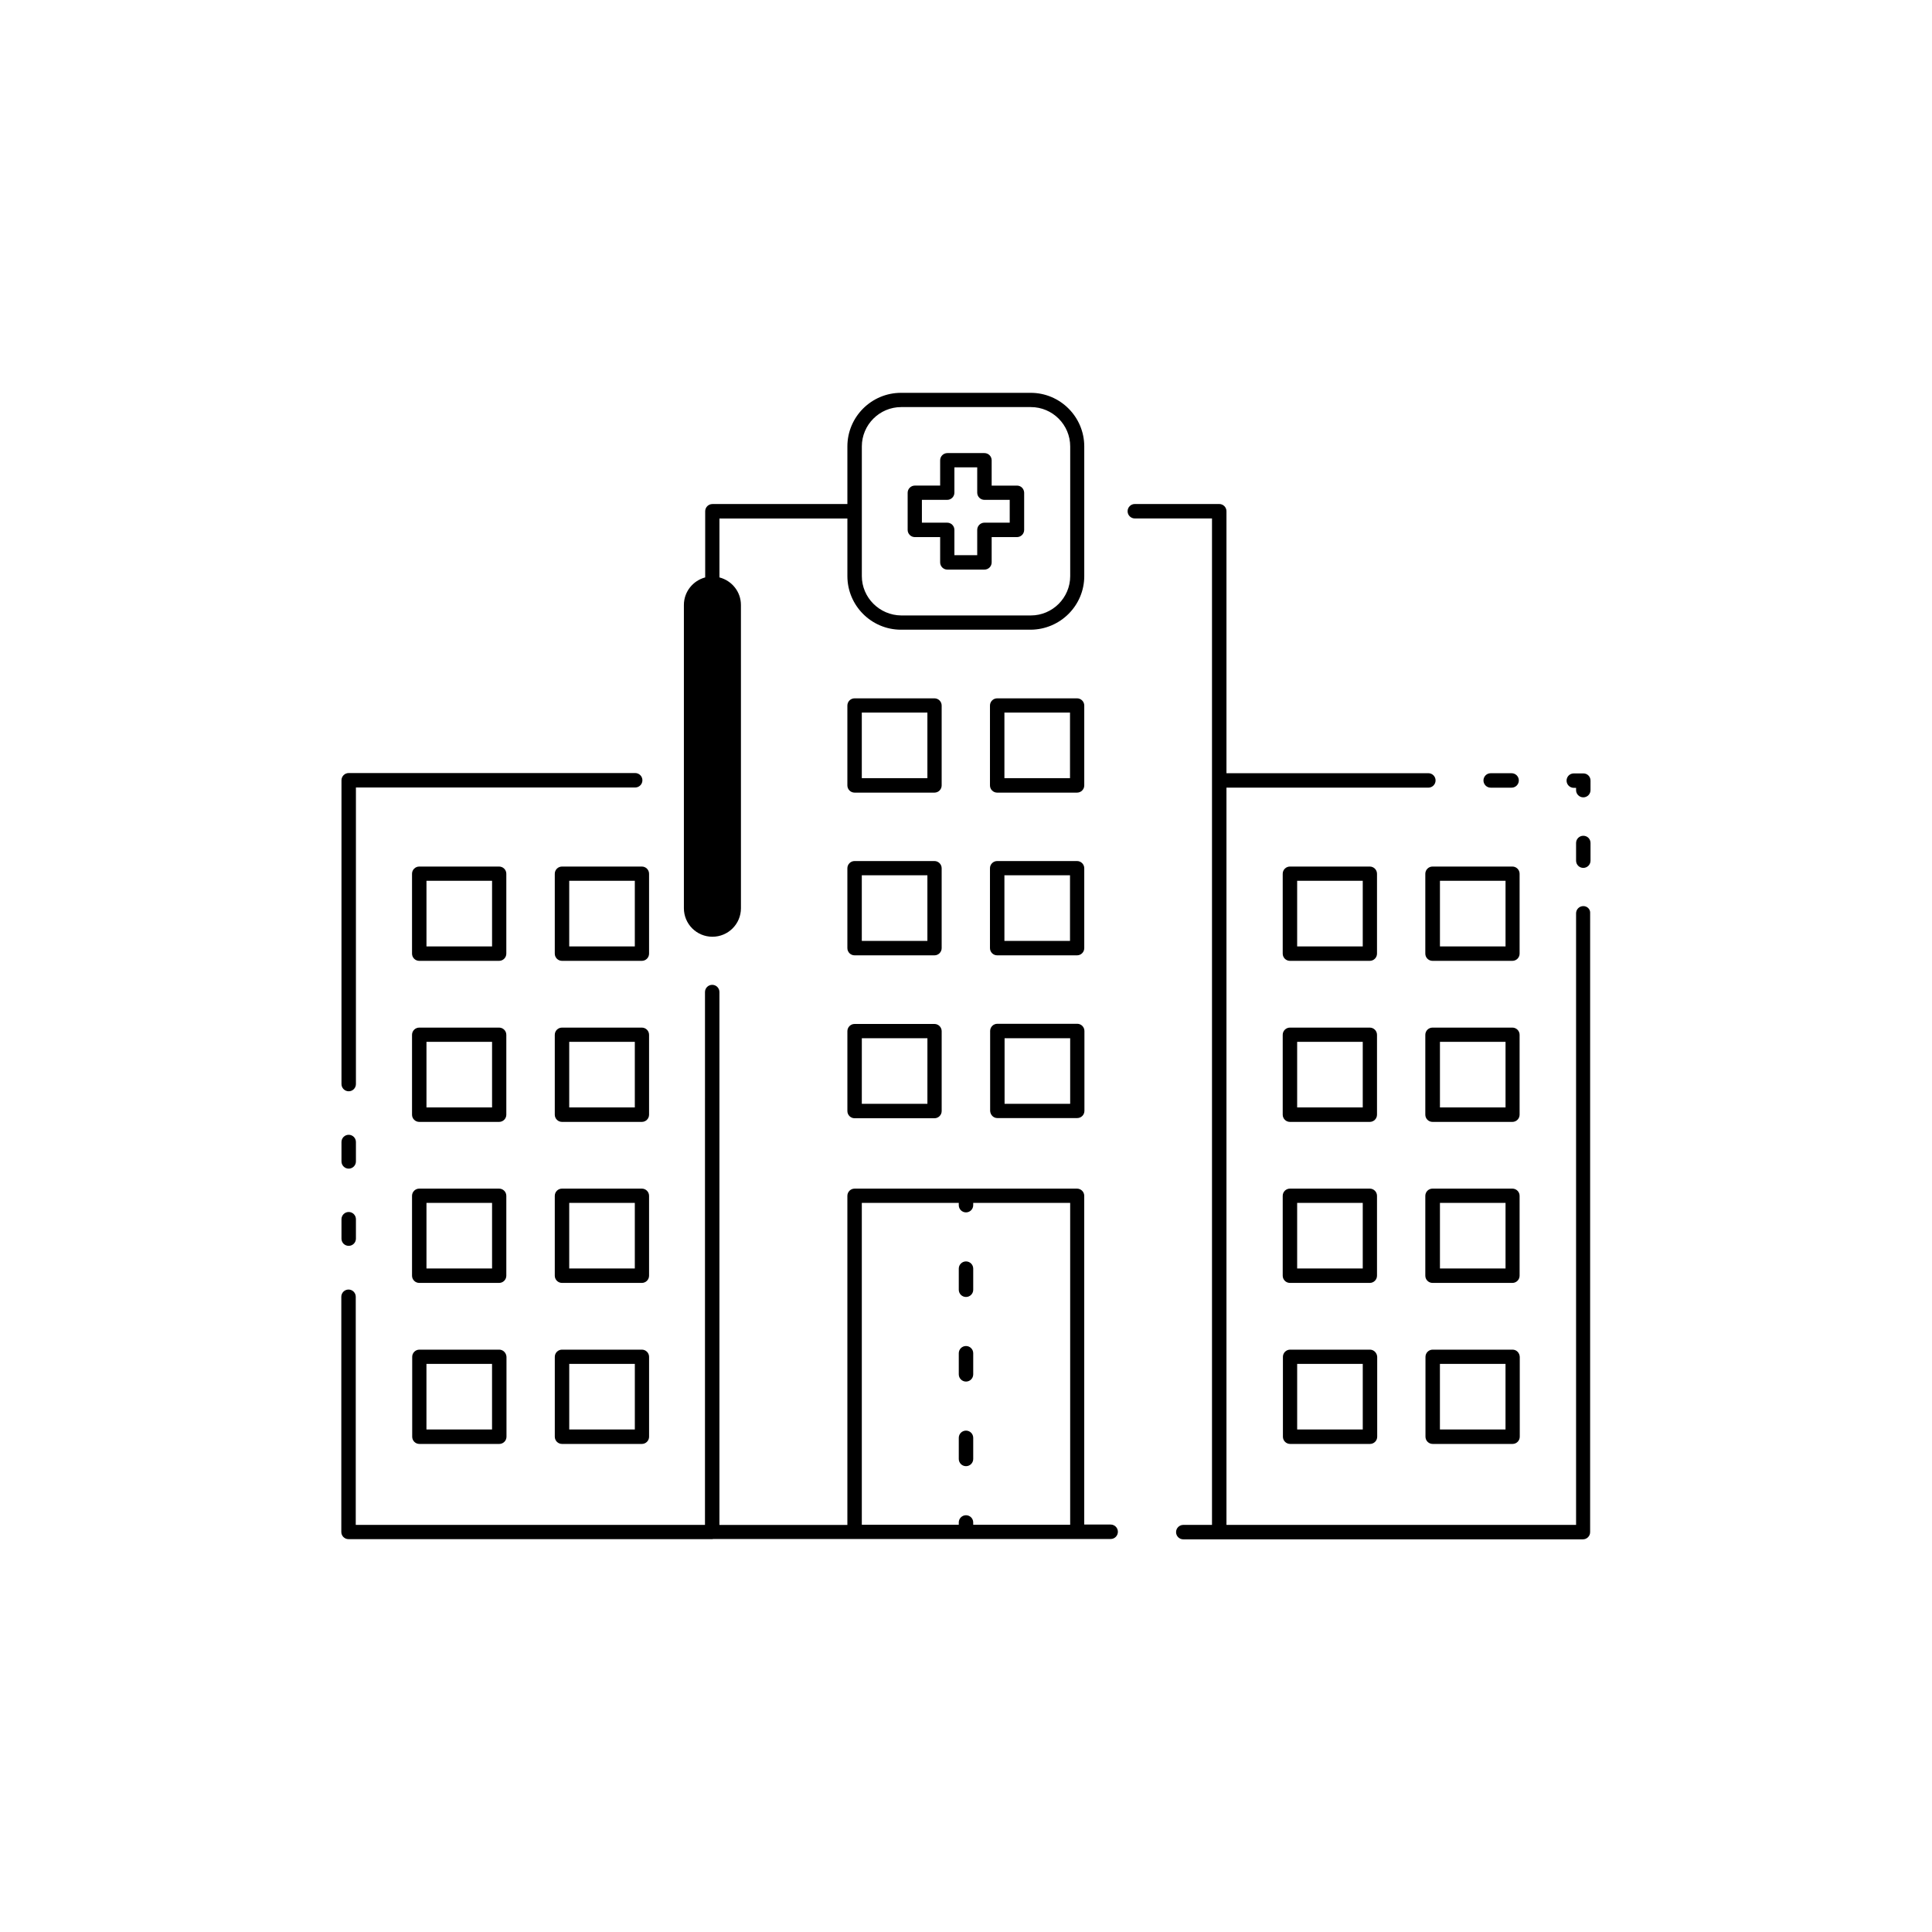
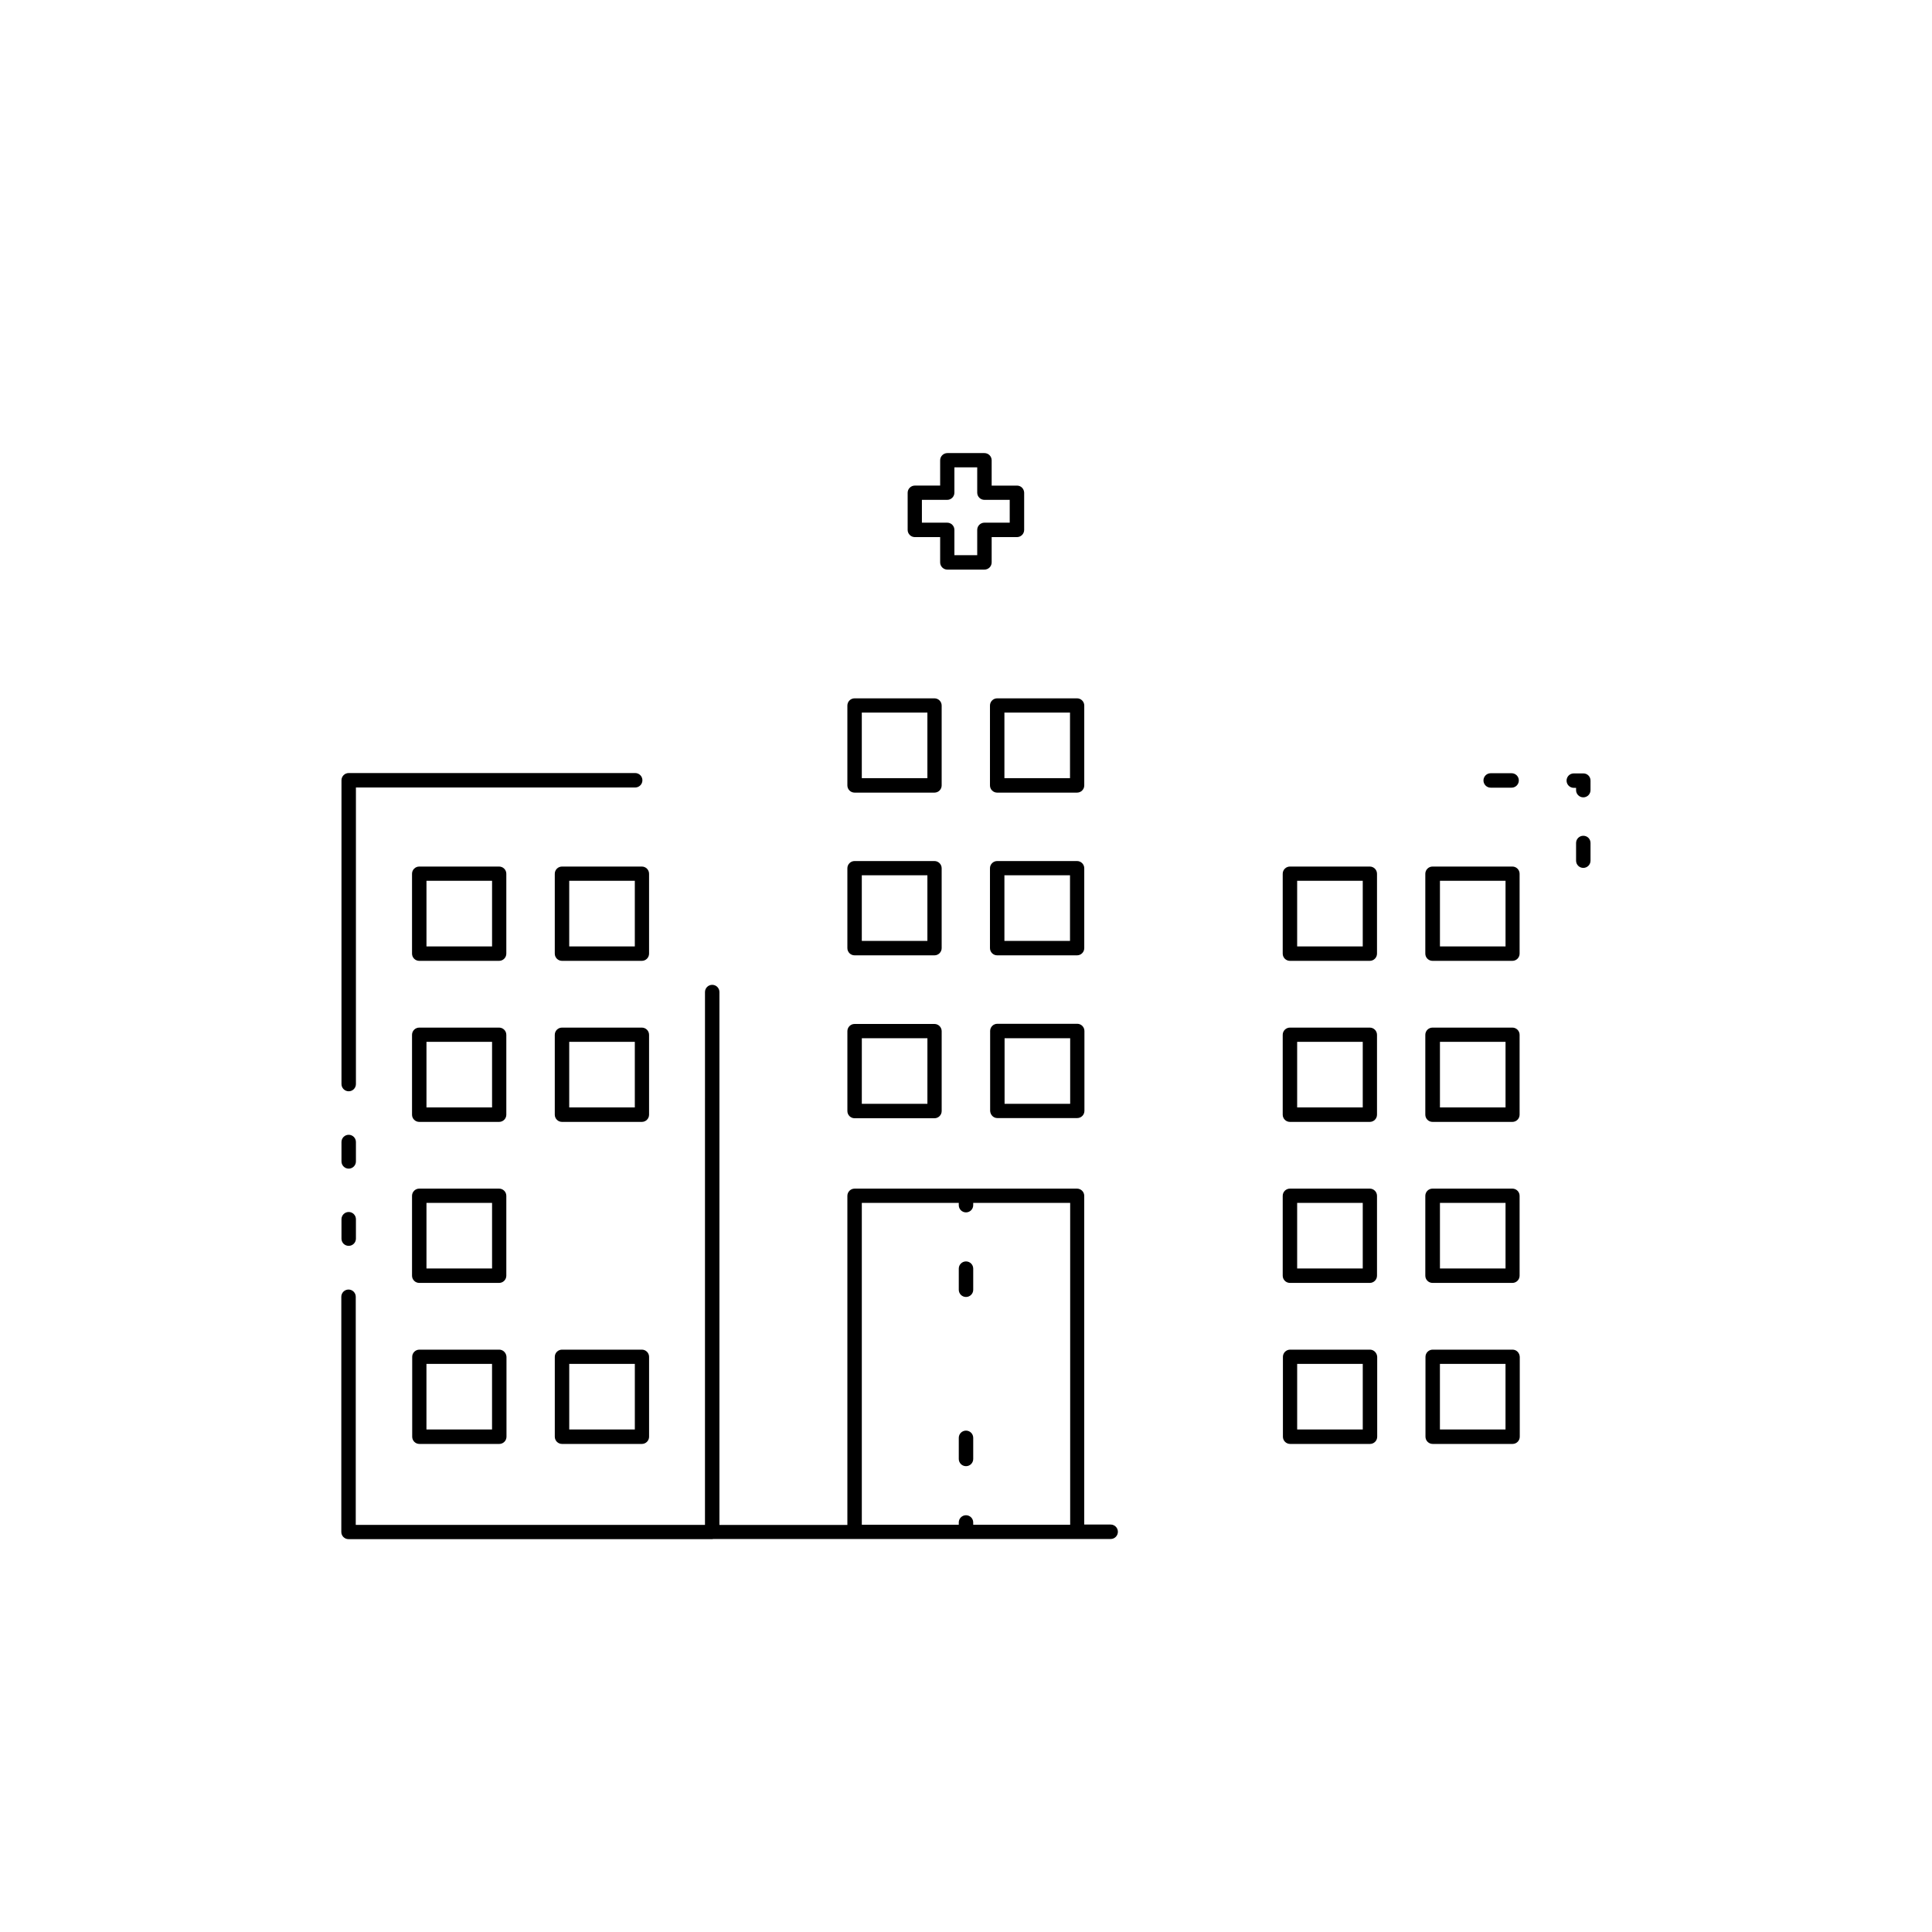
<svg xmlns="http://www.w3.org/2000/svg" fill="#000000" width="800px" height="800px" version="1.1" viewBox="144 144 512 512">
  <g>
    <path d="m332.99 551.85h37.434 0.102 58.945 0.102 8.766c1.059 0 1.914-0.855 1.914-1.914s-0.855-1.914-1.914-1.914h-7.004v-87.109c0-1.059-0.855-1.914-1.914-1.914h-58.945c-1.059 0-1.914 0.855-1.914 1.914v87.211h-33.906v-141.22c0-1.059-0.855-1.914-1.914-1.914-1.059 0-1.914 0.855-1.914 1.914l-0.004 141.21h-92.547v-60.457c0-1.059-0.855-1.914-1.914-1.914-1.059 0-1.914 0.855-1.914 1.914v62.32c0 1.059 0.855 1.914 1.914 1.914h96.43c0.098 0.004 0.148-0.047 0.199-0.047zm39.398-89.074h25.695v0.605c0 1.059 0.855 1.914 1.914 1.914s1.914-0.855 1.914-1.914v-0.605h25.695v85.297h-25.695v-0.605c0-1.059-0.855-1.914-1.914-1.914s-1.914 0.855-1.914 1.914v0.605h-25.695z" />
    <path d="m236.41 433.2c1.059 0 1.914-0.855 1.914-1.914v-78.594h74.008c1.059 0 1.914-0.855 1.914-1.914s-0.855-1.914-1.914-1.914h-75.922c-1.059 0-1.914 0.855-1.914 1.914v80.508c0 1.059 0.859 1.914 1.914 1.914z" />
    <path d="m236.41 474.16c1.059 0 1.914-0.855 1.914-1.914v-5.141c0-1.059-0.855-1.914-1.914-1.914s-1.914 0.855-1.914 1.914v5.141c0 1.105 0.859 1.914 1.914 1.914z" />
    <path d="m236.41 453.7c1.059 0 1.914-0.855 1.914-1.914v-5.141c0-1.059-0.855-1.914-1.914-1.914s-1.914 0.855-1.914 1.914v5.141c0 1.059 0.859 1.914 1.914 1.914z" />
    <path d="m278.18 375.56c0-1.059-0.855-1.914-1.914-1.914h-21.16c-1.059 0-1.914 0.855-1.914 1.914v21.16c0 1.059 0.855 1.914 1.914 1.914h21.16c1.059 0 1.914-0.855 1.914-1.914zm-3.777 19.246h-17.383v-17.383h17.383z" />
    <path d="m316.01 375.56c0-1.059-0.855-1.914-1.914-1.914h-21.16c-1.059 0-1.914 0.855-1.914 1.914v21.16c0 1.059 0.855 1.914 1.914 1.914h21.16c1.059 0 1.914-0.855 1.914-1.914zm-3.777 19.246h-17.383v-17.383h17.383z" />
    <path d="m278.18 418.24c0-1.059-0.855-1.914-1.914-1.914h-21.16c-1.059 0-1.914 0.855-1.914 1.914v21.16c0 1.059 0.855 1.914 1.914 1.914h21.16c1.059 0 1.914-0.855 1.914-1.914zm-3.777 19.242h-17.383v-17.383h17.383z" />
    <path d="m316.01 418.24c0-1.059-0.855-1.914-1.914-1.914h-21.16c-1.059 0-1.914 0.855-1.914 1.914v21.16c0 1.059 0.855 1.914 1.914 1.914h21.16c1.059 0 1.914-0.855 1.914-1.914zm-3.777 19.242h-17.383v-17.383h17.383z" />
    <path d="m278.18 460.91c0-1.059-0.855-1.914-1.914-1.914h-21.16c-1.059 0-1.914 0.855-1.914 1.914v21.16c0 1.059 0.855 1.914 1.914 1.914h21.16c1.059 0 1.914-0.855 1.914-1.914zm-3.777 19.246h-17.383v-17.383h17.383z" />
-     <path d="m316.01 460.91c0-1.059-0.855-1.914-1.914-1.914h-21.16c-1.059 0-1.914 0.855-1.914 1.914v21.16c0 1.059 0.855 1.914 1.914 1.914h21.16c1.059 0 1.914-0.855 1.914-1.914zm-3.777 19.246h-17.383v-17.383h17.383z" />
    <path d="m276.31 501.67h-21.16c-1.059 0-1.914 0.855-1.914 1.914v21.16c0 1.059 0.855 1.914 1.914 1.914h21.16c1.059 0 1.914-0.855 1.914-1.914v-21.16c-0.051-1.059-0.906-1.914-1.914-1.914zm-1.914 21.16h-17.383v-17.383h17.383z" />
    <path d="m314.1 501.67h-21.16c-1.059 0-1.914 0.855-1.914 1.914v21.16c0 1.059 0.855 1.914 1.914 1.914h21.16c1.059 0 1.914-0.855 1.914-1.914v-21.16c0-1.059-0.855-1.914-1.914-1.914zm-1.863 21.16h-17.383v-17.383h17.383z" />
-     <path d="m563.59 384.13c-1.059 0-1.914 0.855-1.914 1.914v162.07h-92.652v-195.38h53.504c1.059 0 1.914-0.855 1.914-1.914s-0.855-1.914-1.914-1.914h-53.504v-69.426c0-1.059-0.855-1.914-1.914-1.914h-22.371c-1.059 0-1.914 0.855-1.914 1.914 0 1.059 0.855 1.914 1.914 1.914h20.453v266.72h-7.609c-1.059 0-1.914 0.855-1.914 1.914s0.855 1.914 1.914 1.914h9.371 0.102 96.43c1.059 0 1.914-0.855 1.914-1.914l0.004-161.47v-2.519c0.102-1.059-0.754-1.914-1.812-1.914z" />
    <path d="m563.59 365.49c-1.059 0-1.914 0.855-1.914 1.914v4.684c0 1.059 0.855 1.914 1.914 1.914 1.059 0 1.914-0.855 1.914-1.914v-4.684c0-1.109-0.855-1.914-1.914-1.914z" />
    <path d="m563.59 348.96h-2.519c-1.059 0-1.914 0.855-1.914 1.914s0.855 1.914 1.914 1.914h0.605v0.605c0 1.059 0.855 1.914 1.914 1.914 1.059 0 1.914-0.855 1.914-1.914v-2.519c0-1.105-0.855-1.914-1.914-1.914z" />
    <path d="m544.59 352.74c1.059 0 1.914-0.855 1.914-1.914s-0.855-1.914-1.914-1.914h-5.543c-1.059 0-1.914 0.855-1.914 1.914s0.855 1.914 1.914 1.914z" />
    <path d="m508.92 375.56c0-1.059-0.855-1.914-1.914-1.914h-21.16c-1.059 0-1.914 0.855-1.914 1.914v21.16c0 1.059 0.855 1.914 1.914 1.914h21.16c1.059 0 1.914-0.855 1.914-1.914zm-3.777 19.246h-17.383v-17.383h17.383z" />
    <path d="m546.71 375.56c0-1.059-0.855-1.914-1.914-1.914h-21.16c-1.059 0-1.914 0.855-1.914 1.914v21.16c0 1.059 0.855 1.914 1.914 1.914h21.16c1.059 0 1.914-0.855 1.914-1.914zm-3.727 19.246h-17.383v-17.383h17.383z" />
    <path d="m508.92 418.24c0-1.059-0.855-1.914-1.914-1.914h-21.16c-1.059 0-1.914 0.855-1.914 1.914v21.16c0 1.059 0.855 1.914 1.914 1.914h21.16c1.059 0 1.914-0.855 1.914-1.914zm-3.777 19.242h-17.383v-17.383h17.383z" />
    <path d="m546.71 418.24c0-1.059-0.855-1.914-1.914-1.914h-21.16c-1.059 0-1.914 0.855-1.914 1.914v21.16c0 1.059 0.855 1.914 1.914 1.914h21.16c1.059 0 1.914-0.855 1.914-1.914zm-3.727 19.242h-17.383v-17.383h17.383z" />
    <path d="m508.92 460.91c0-1.059-0.855-1.914-1.914-1.914h-21.16c-1.059 0-1.914 0.855-1.914 1.914v21.16c0 1.059 0.855 1.914 1.914 1.914h21.16c1.059 0 1.914-0.855 1.914-1.914zm-3.777 19.246h-17.383v-17.383h17.383z" />
    <path d="m546.71 460.91c0-1.059-0.855-1.914-1.914-1.914h-21.16c-1.059 0-1.914 0.855-1.914 1.914v21.16c0 1.059 0.855 1.914 1.914 1.914h21.16c1.059 0 1.914-0.855 1.914-1.914zm-3.727 19.246h-17.383v-17.383h17.383z" />
    <path d="m507.06 501.67h-21.16c-1.059 0-1.914 0.855-1.914 1.914v21.16c0 1.059 0.855 1.914 1.914 1.914h21.16c1.059 0 1.914-0.855 1.914-1.914v-21.16c-0.051-1.059-0.906-1.914-1.914-1.914zm-1.914 21.16h-17.383v-17.383h17.383z" />
    <path d="m544.84 501.67h-21.16c-1.059 0-1.914 0.855-1.914 1.914v21.16c0 1.059 0.855 1.914 1.914 1.914h21.16c1.059 0 1.914-0.855 1.914-1.914v-21.16c-0.051-1.059-0.855-1.914-1.914-1.914zm-1.863 21.16h-17.383v-17.383h17.383z" />
    <path d="m393.55 330.98c0-1.059-0.855-1.914-1.914-1.914h-21.16c-1.059 0-1.914 0.855-1.914 1.914v21.16c0 1.059 0.855 1.914 1.914 1.914h21.16c1.059 0 1.914-0.855 1.914-1.914zm-3.781 19.246h-17.383v-17.383h17.383z" />
    <path d="m431.34 330.98c0-1.059-0.855-1.914-1.914-1.914h-21.16c-1.059 0-1.914 0.855-1.914 1.914v21.16c0 1.059 0.855 1.914 1.914 1.914h21.16c1.059 0 1.914-0.855 1.914-1.914zm-3.777 19.246h-17.383v-17.383h17.383z" />
    <path d="m393.55 374.1c0-1.059-0.855-1.914-1.914-1.914h-21.16c-1.059 0-1.914 0.855-1.914 1.914v21.16c0 1.059 0.855 1.914 1.914 1.914h21.16c1.059 0 1.914-0.855 1.914-1.914zm-3.781 19.246h-17.383v-17.383h17.383z" />
    <path d="m431.34 374.1c0-1.059-0.855-1.914-1.914-1.914h-21.16c-1.059 0-1.914 0.855-1.914 1.914v21.16c0 1.059 0.855 1.914 1.914 1.914h21.16c1.059 0 1.914-0.855 1.914-1.914zm-3.777 19.246h-17.383v-17.383h17.383z" />
    <path d="m391.64 415.36h-21.16c-1.059 0-1.914 0.855-1.914 1.914v21.16c0 1.059 0.855 1.914 1.914 1.914h21.16c1.059 0 1.914-0.855 1.914-1.914v-21.16c0-1.055-0.859-1.914-1.914-1.914zm-1.867 21.16h-17.383l0.004-17.379h17.383z" />
    <path d="m408.31 440.3h21.16c1.059 0 1.914-0.855 1.914-1.914v-21.16c0-1.059-0.855-1.914-1.914-1.914h-21.16c-1.059 0-1.914 0.855-1.914 1.914v21.16c0.051 1.055 0.855 1.914 1.914 1.914zm1.914-21.16h17.383v17.383h-17.383z" />
-     <path d="m431.34 296.67v-34.359c0-7.809-6.348-14.207-14.207-14.207h-34.359c-7.809 0-14.207 6.348-14.207 14.207v15.266h-35.77c-1.059 0-1.914 0.855-1.914 1.914v17.531c-3.223 0.855-5.644 3.777-5.644 7.305v80.359c0 4.18 3.375 7.559 7.559 7.559 4.18 0 7.559-3.375 7.559-7.559l-0.004-80.359c0-3.527-2.418-6.449-5.691-7.305v-15.617h33.906v15.266c0 7.809 6.348 14.207 14.207 14.207h34.359c7.859-0.051 14.207-6.398 14.207-14.207zm-58.945 0v-34.359c0-5.742 4.684-10.43 10.43-10.43h34.359c5.742 0 10.43 4.684 10.43 10.43v34.359c0 5.742-4.684 10.43-10.43 10.43h-34.359c-5.746-0.051-10.43-4.738-10.43-10.43z" />
    <path d="m413.5 272.69h-6.699v-6.703c0-1.059-0.855-1.914-1.914-1.914h-9.824c-1.059 0-1.914 0.855-1.914 1.914v6.699h-6.699c-1.059 0-1.914 0.855-1.914 1.914v9.824c0 1.059 0.855 1.914 1.914 1.914h6.699v6.699c0 1.059 0.855 1.914 1.914 1.914h9.824c1.059 0 1.914-0.855 1.914-1.914v-6.699h6.699c1.059 0 1.914-0.855 1.914-1.914v-9.871c-0.051-1.059-0.855-1.863-1.914-1.863zm-1.914 9.824h-6.699c-1.059 0-1.914 0.855-1.914 1.914v6.699h-6.047v-6.699c0-1.059-0.855-1.914-1.914-1.914h-6.699v-6.047h6.699c1.059 0 1.914-0.855 1.914-1.914v-6.699h6.047v6.699c0 1.059 0.855 1.914 1.914 1.914h6.699z" />
    <path d="m400 532.55c1.059 0 1.914-0.855 1.914-1.914v-5.594c0-1.059-0.855-1.914-1.914-1.914s-1.914 0.855-1.914 1.914v5.594c0 1.059 0.855 1.914 1.914 1.914z" />
-     <path d="m400 510.13c1.059 0 1.914-0.855 1.914-1.914v-5.594c0-1.059-0.855-1.914-1.914-1.914s-1.914 0.855-1.914 1.914v5.594c0 1.055 0.855 1.914 1.914 1.914z" />
    <path d="m400 487.71c1.059 0 1.914-0.855 1.914-1.914v-5.594c0-1.059-0.855-1.914-1.914-1.914s-1.914 0.855-1.914 1.914v5.594c0 1.059 0.855 1.914 1.914 1.914z" />
  </g>
</svg>